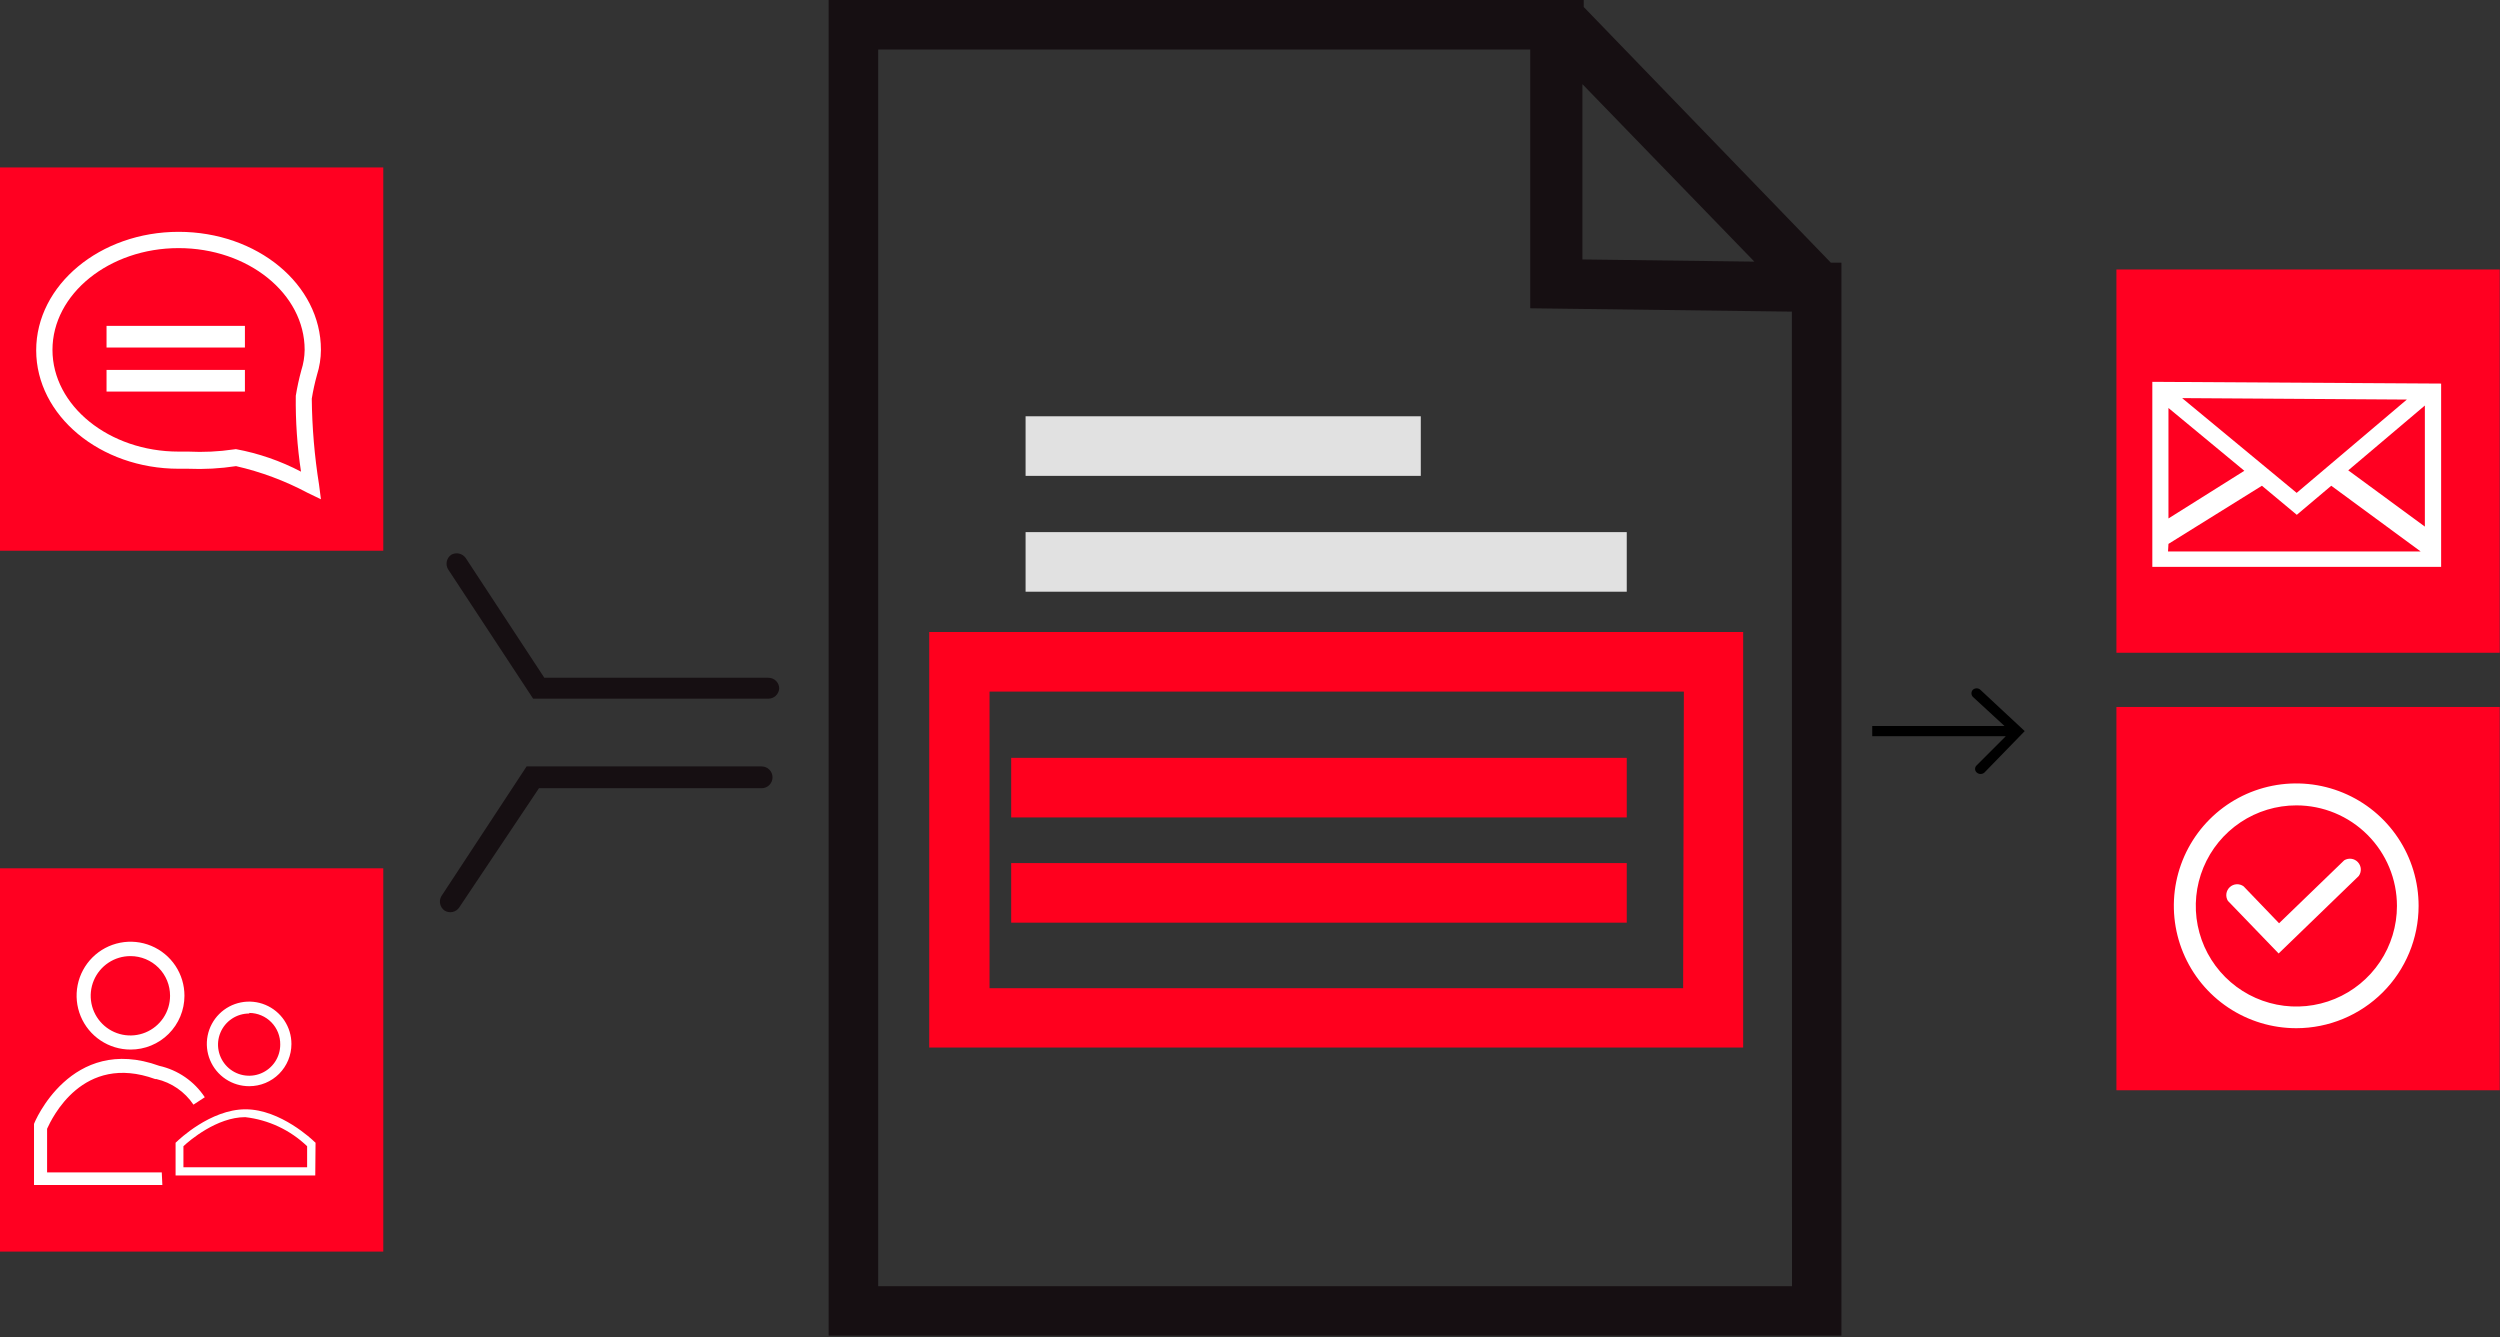
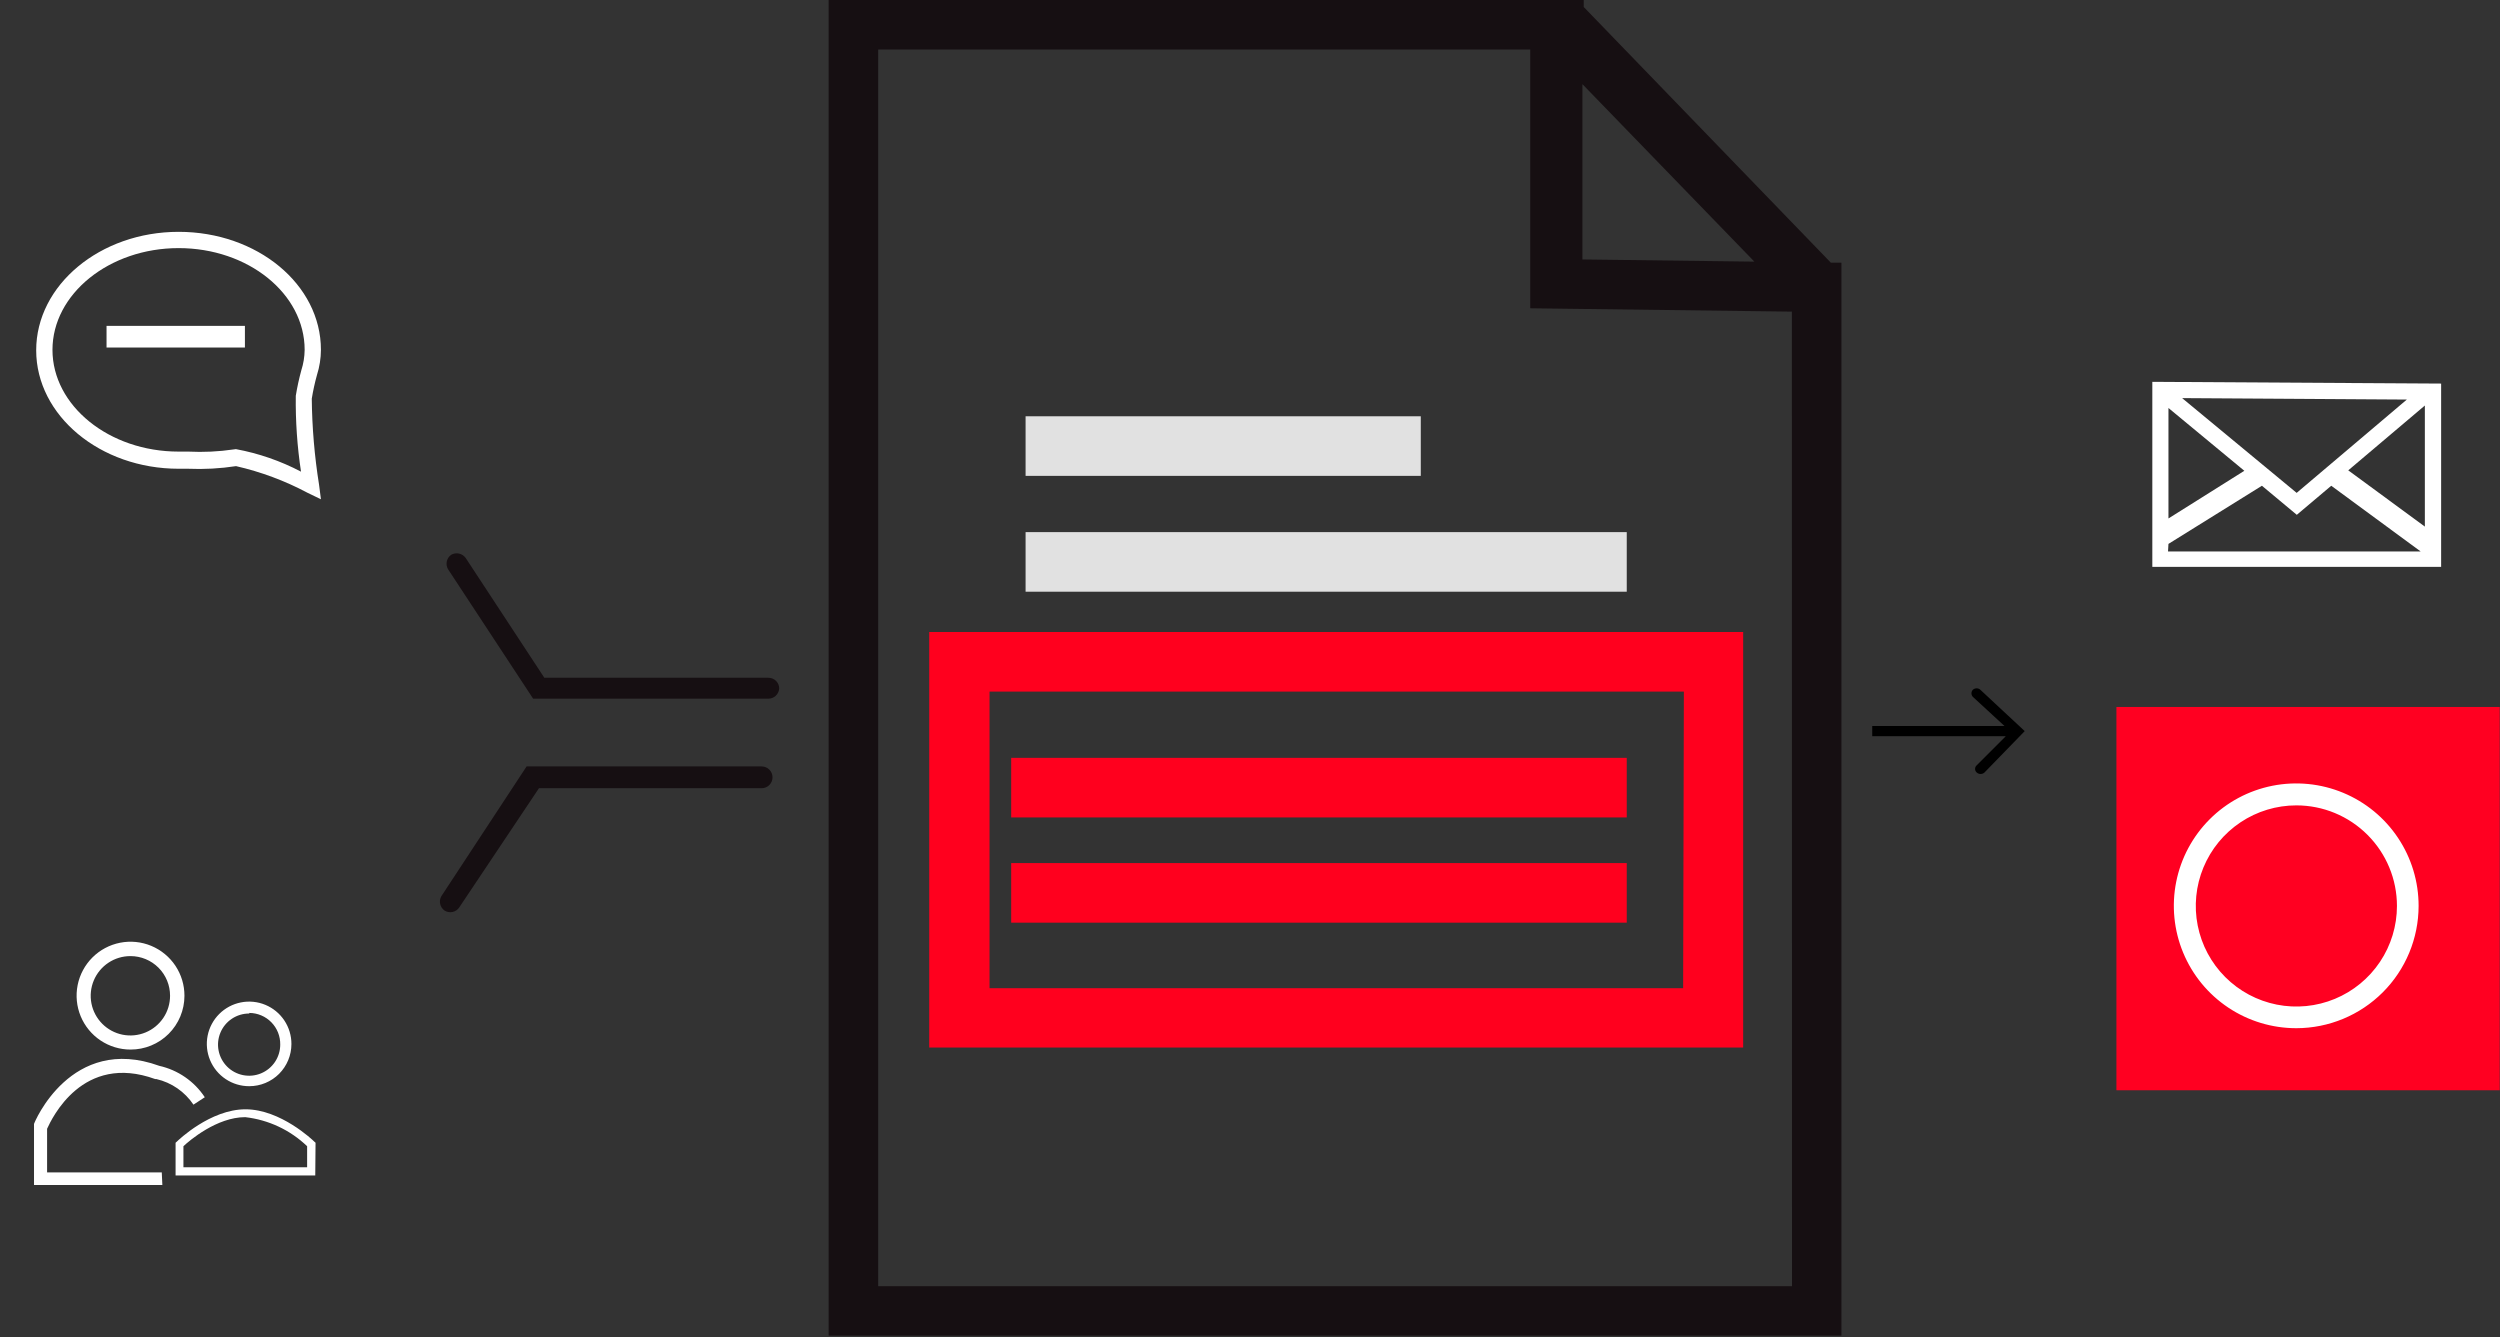
<svg xmlns="http://www.w3.org/2000/svg" width="172" height="92" viewBox="0 0 172 92" fill="none">
  <rect x="0" y="0" width="172" height="92" fill="#333333" stroke="none" />
-   <path d="M26.37 11.52H0V37.89H26.37V11.52Z" fill="#FF0021" />
-   <path d="M171.98 18.54H145.61V44.91H171.98V18.54Z" fill="#FF0021" />
  <path d="M171.98 48.64H145.61V75.01H171.98V48.64Z" fill="#FF0021" />
-   <path d="M26.37 59.74H0V86.11H26.37V59.74Z" fill="#FF0021" />
  <path d="M125.96 18.07L108.96 0.48V0.53V0H57.01V91.89H126.69V18.07H125.96ZM120.7 18L108.87 17.85V5.79L120.7 18ZM123.29 88.49H60.42V3.41H105.28V21.21L123.28 21.44L123.29 88.49Z" fill="#160F12" />
  <path d="M52.86 48.07H36.68L30.83 39.17C30.732 39.008 30.699 38.814 30.738 38.629C30.777 38.443 30.885 38.279 31.04 38.17C31.204 38.075 31.398 38.046 31.582 38.086C31.767 38.127 31.93 38.235 32.04 38.39L37.45 46.63H52.86C52.958 46.629 53.055 46.647 53.146 46.684C53.237 46.72 53.32 46.774 53.39 46.843C53.459 46.912 53.515 46.994 53.553 47.084C53.59 47.175 53.61 47.272 53.61 47.37C53.597 47.56 53.513 47.738 53.373 47.868C53.234 47.998 53.05 48.071 52.86 48.07Z" fill="#160F12" />
  <path d="M52.41 52.73H36.23L30.37 61.65C30.273 61.813 30.242 62.008 30.283 62.193C30.323 62.379 30.433 62.542 30.59 62.65C30.752 62.75 30.946 62.784 31.132 62.745C31.318 62.706 31.482 62.597 31.59 62.44L37.08 54.23H52.41C52.607 54.227 52.795 54.147 52.934 54.007C53.072 53.866 53.15 53.677 53.15 53.48C53.15 53.283 53.072 53.093 52.934 52.953C52.795 52.813 52.607 52.733 52.41 52.73Z" fill="#160F12" />
  <path d="M135.74 47.45C135.707 47.483 135.68 47.521 135.662 47.564C135.644 47.607 135.635 47.653 135.635 47.7C135.635 47.746 135.644 47.793 135.662 47.836C135.68 47.879 135.707 47.917 135.74 47.95L137.91 49.95H128.81V50.65H138L136 52.65C135.964 52.681 135.935 52.719 135.915 52.763C135.896 52.806 135.885 52.852 135.885 52.9C135.885 52.947 135.896 52.994 135.915 53.038C135.935 53.081 135.964 53.119 136 53.15C136.073 53.215 136.167 53.25 136.265 53.25C136.363 53.25 136.457 53.215 136.53 53.15L139.3 50.3L136.22 47.43C136.149 47.379 136.064 47.354 135.977 47.357C135.89 47.361 135.806 47.394 135.74 47.45Z" fill="black" />
  <path d="M63.93 43.48V72.07H119.93V43.48H63.93ZM115.8 67.99H68.08V47.58H115.85L115.8 67.99Z" fill="#FF001E" />
  <path d="M111.92 59.38H69.57V63.48H111.92V59.38Z" fill="#FF001E" />
  <path d="M111.92 52.14H69.57V56.24H111.92V52.14Z" fill="#FF001E" />
  <path d="M97.75 28.64H70.56V32.74H97.75V28.64Z" fill="#E1E1E1" />
  <path d="M111.92 36.61H70.56V40.71H111.92V36.61Z" fill="#E1E1E1" />
  <path d="M157.99 70.74C156.324 70.742 154.695 70.249 153.308 69.325C151.922 68.401 150.841 67.086 150.203 65.547C149.564 64.008 149.397 62.314 149.721 60.68C150.046 59.045 150.848 57.544 152.026 56.366C153.204 55.188 154.706 54.386 156.34 54.061C157.974 53.737 159.668 53.904 161.207 54.543C162.746 55.181 164.061 56.262 164.985 57.648C165.91 59.034 166.402 60.664 166.4 62.33C166.397 64.56 165.511 66.697 163.934 68.274C162.357 69.85 160.22 70.737 157.99 70.74ZM157.99 55.41C156.621 55.41 155.284 55.816 154.146 56.576C153.008 57.337 152.121 58.417 151.597 59.682C151.073 60.946 150.936 62.338 151.203 63.68C151.47 65.022 152.129 66.255 153.097 67.223C154.065 68.191 155.298 68.85 156.64 69.117C157.982 69.384 159.374 69.247 160.638 68.723C161.903 68.199 162.983 67.312 163.744 66.174C164.504 65.037 164.91 63.699 164.91 62.33C164.91 60.495 164.181 58.734 162.883 57.437C161.585 56.139 159.825 55.41 157.99 55.41Z" fill="white" />
-   <path d="M156.77 65.6L153.28 61.98C153.189 61.832 153.152 61.657 153.175 61.485C153.199 61.312 153.281 61.154 153.409 61.036C153.536 60.918 153.701 60.847 153.875 60.837C154.048 60.827 154.22 60.877 154.36 60.98L156.8 63.52L161.28 59.19C161.428 59.099 161.603 59.062 161.775 59.085C161.948 59.108 162.106 59.191 162.224 59.319C162.343 59.446 162.413 59.611 162.423 59.784C162.433 59.958 162.383 60.129 162.28 60.27L156.77 65.6Z" fill="white" />
  <path d="M148.08 26.27V39H167.95V26.39L148.08 26.27ZM154.41 32.39L149.19 35.67V28.07L154.41 32.39ZM150.13 27.39L165.59 27.49L158.01 33.91L150.13 27.39ZM166.83 27.9V36.23L161.56 32.36L166.83 27.9ZM149.19 37.42L155.62 33.42L158.02 35.42L160.39 33.42L166.54 37.94H149.16L149.19 37.42Z" fill="white" />
  <path d="M16.85 22.42H7.33V23.91H16.85V22.42Z" fill="white" />
-   <path d="M16.85 25.45H7.33V26.94H16.85V25.45Z" fill="white" />
  <path d="M22.08 34.35L21.15 33.9C19.601 33.077 17.95 32.461 16.24 32.07C15.149 32.237 14.043 32.297 12.94 32.25H12.29C6.89 32.25 2.49 28.59 2.49 24.1C2.49 19.61 6.89 15.95 12.29 15.95C17.69 15.95 22.08 19.56 22.08 24.07C22.077 24.654 21.986 25.233 21.81 25.79C21.66 26.329 21.54 26.877 21.45 27.43C21.471 29.41 21.638 31.385 21.95 33.34L22.08 34.35ZM16.23 30.9C17.793 31.189 19.303 31.712 20.71 32.45C20.448 30.723 20.328 28.977 20.35 27.23C20.446 26.64 20.573 26.056 20.73 25.48C20.877 25.024 20.954 24.549 20.96 24.07C20.96 20.2 17.07 17.07 12.29 17.07C7.51 17.07 3.61 20.23 3.61 24.07C3.61 27.91 7.5 31.07 12.29 31.07H12.95C13.996 31.122 15.044 31.072 16.08 30.92L16.23 30.9Z" fill="white" />
  <path d="M8.98 72.21C8.246 72.21 7.528 71.992 6.918 71.584C6.307 71.176 5.832 70.596 5.551 69.918C5.271 69.239 5.198 68.493 5.342 67.773C5.486 67.053 5.84 66.392 6.36 65.873C6.88 65.355 7.542 65.002 8.262 64.86C8.983 64.718 9.729 64.793 10.407 65.075C11.084 65.358 11.663 65.835 12.07 66.446C12.476 67.058 12.692 67.776 12.69 68.51C12.69 68.997 12.594 69.479 12.407 69.928C12.221 70.378 11.947 70.786 11.603 71.13C11.258 71.474 10.849 71.746 10.399 71.931C9.949 72.117 9.467 72.211 8.98 72.21ZM8.98 65.78C8.44 65.778 7.911 65.936 7.461 66.235C7.01 66.534 6.659 66.96 6.451 67.458C6.243 67.957 6.187 68.506 6.291 69.037C6.395 69.567 6.655 70.054 7.036 70.437C7.417 70.82 7.904 71.081 8.434 71.187C8.964 71.293 9.513 71.24 10.012 71.033C10.512 70.827 10.939 70.477 11.239 70.028C11.54 69.579 11.7 69.05 11.7 68.51C11.701 68.152 11.632 67.797 11.496 67.466C11.36 67.135 11.16 66.834 10.907 66.58C10.654 66.327 10.354 66.125 10.023 65.988C9.693 65.851 9.338 65.78 8.98 65.78Z" fill="white" />
  <path d="M17.15 74.73C16.574 74.732 16.01 74.563 15.53 74.244C15.049 73.925 14.675 73.471 14.453 72.938C14.232 72.406 14.173 71.82 14.285 71.255C14.397 70.689 14.675 70.17 15.082 69.763C15.49 69.355 16.009 69.078 16.575 68.966C17.14 68.854 17.726 68.912 18.258 69.134C18.79 69.355 19.245 69.73 19.564 70.21C19.883 70.69 20.052 71.254 20.05 71.83C20.05 72.599 19.744 73.337 19.201 73.881C18.657 74.425 17.919 74.73 17.15 74.73ZM17.15 69.73C16.726 69.728 16.312 69.852 15.958 70.086C15.605 70.32 15.329 70.653 15.166 71.044C15.002 71.435 14.958 71.866 15.04 72.281C15.121 72.697 15.324 73.079 15.623 73.38C15.922 73.68 16.303 73.885 16.719 73.968C17.134 74.052 17.565 74.01 17.957 73.848C18.348 73.686 18.683 73.412 18.919 73.06C19.154 72.708 19.28 72.294 19.28 71.87C19.285 71.587 19.234 71.305 19.13 71.041C19.025 70.778 18.869 70.537 18.671 70.335C18.473 70.132 18.236 69.97 17.975 69.86C17.714 69.749 17.433 69.691 17.15 69.69V69.73Z" fill="white" />
  <path d="M21.69 80.87H12.08V78.62L12.17 78.54C12.26 78.45 14.47 76.32 16.89 76.32C19.31 76.32 21.53 78.45 21.62 78.54L21.71 78.62L21.69 80.87ZM12.62 80.31H21.13V78.86C19.968 77.745 18.471 77.042 16.87 76.86C14.93 76.86 13.04 78.46 12.62 78.86V80.31Z" fill="white" />
  <path d="M11.17 81.53H2.34V77.42V77.33C2.34 77.27 4.87 71.12 10.96 73.33C12.243 73.618 13.366 74.392 14.09 75.49L13.31 76C12.714 75.111 11.803 74.481 10.76 74.24H10.68C5.68 72.42 3.56 76.96 3.24 77.66V80.66H11.13L11.17 81.53Z" fill="white" />
</svg>